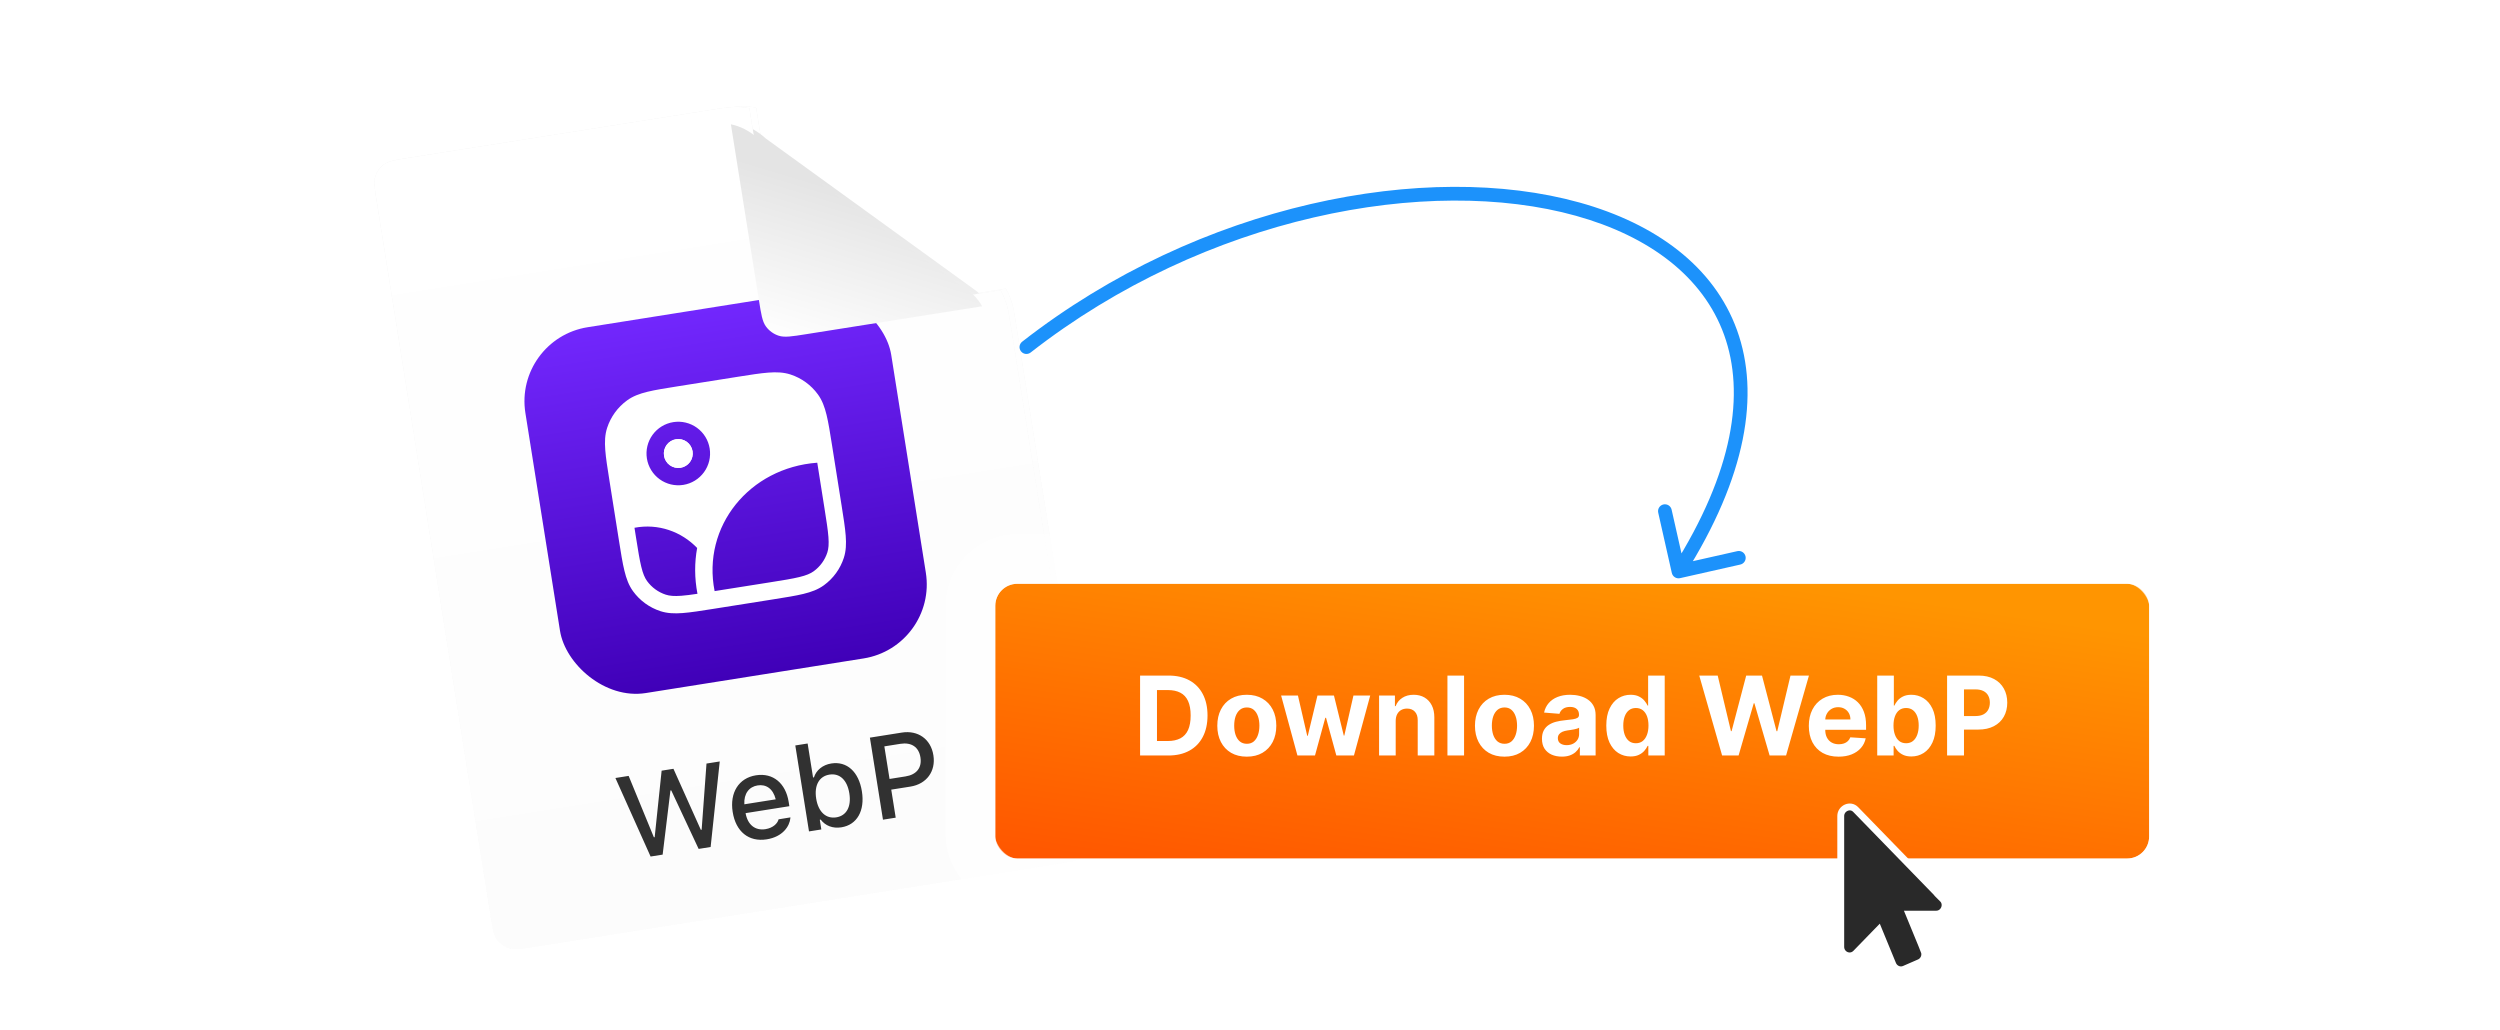
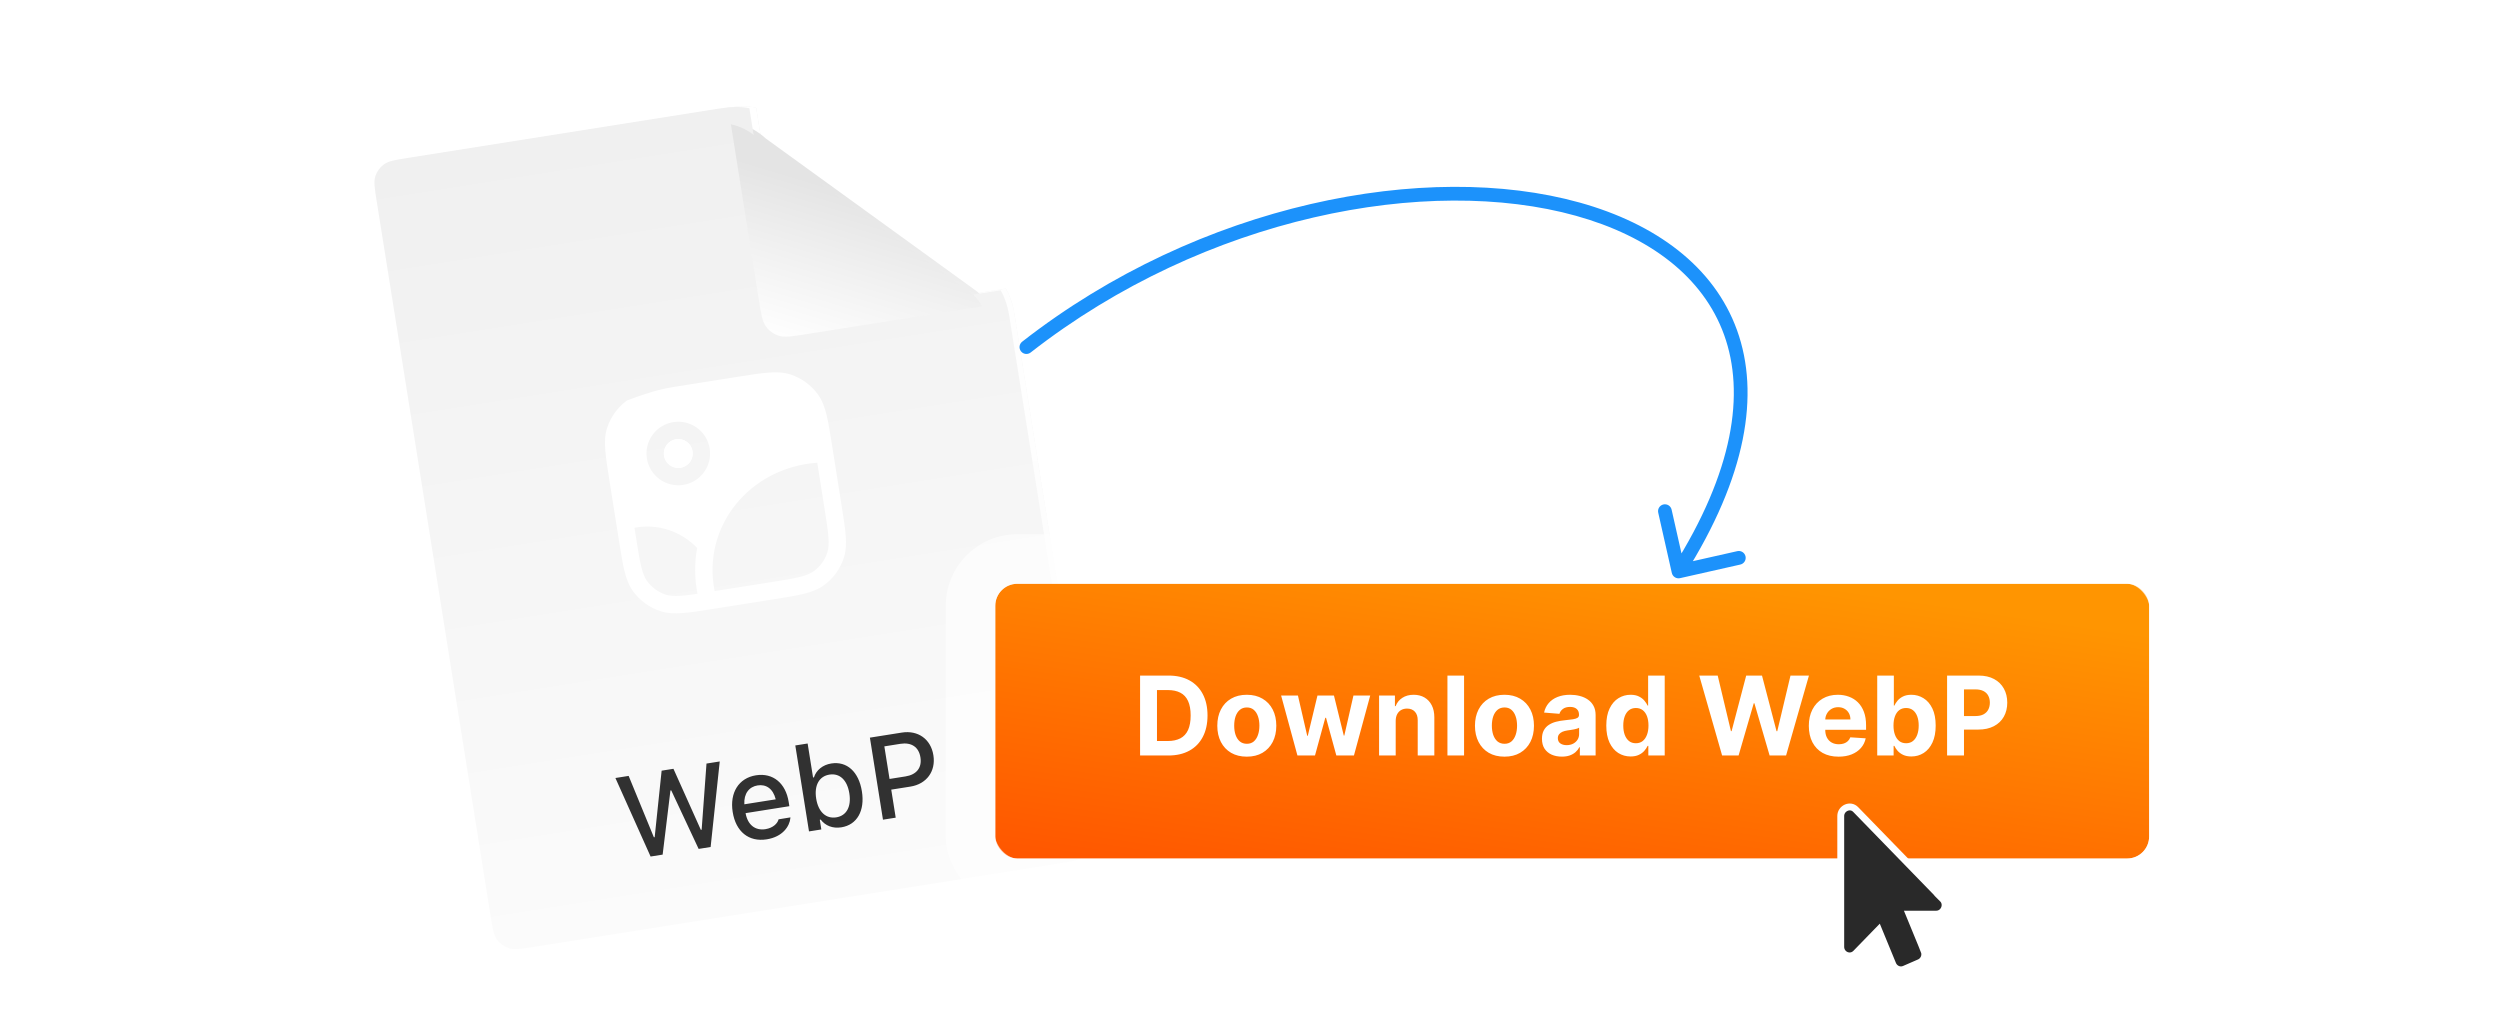
<svg xmlns="http://www.w3.org/2000/svg" width="364" height="150" viewBox="0 0 364 150" fill="none">
  <rect width="364" height="150" fill="white" />
  <g filter="url(#filter0_d_921_8290)">
    <path d="M154.634 124.79L78.819 136.814C76.913 137.116 75.96 137.267 75.174 137.013C74.482 136.789 73.878 136.352 73.45 135.765C72.964 135.097 72.812 134.147 72.509 132.245L56.045 28.929C55.742 27.027 55.591 26.077 55.846 25.291C56.07 24.601 56.508 23.999 57.096 23.572C57.765 23.086 58.718 22.935 60.624 22.633L105.652 15.492C107.15 15.254 108.573 15.161 109.974 15.453L114.033 40.928C114.359 42.971 114.522 43.992 115.044 44.709C115.504 45.339 116.152 45.809 116.895 46.049C117.74 46.323 118.764 46.16 120.811 45.836L146.336 41.788C146.853 42.696 147.328 43.916 147.584 45.522L159.212 118.495C159.515 120.396 159.667 121.347 159.412 122.132C159.187 122.823 158.75 123.425 158.161 123.852C157.492 124.337 156.54 124.488 154.634 124.79Z" fill="url(#paint0_linear_921_8290)" />
    <path d="M154.634 124.79L78.819 136.814C76.913 137.116 75.96 137.267 75.174 137.013C74.482 136.789 73.878 136.352 73.45 135.765C72.964 135.097 72.812 134.147 72.509 132.245L56.045 28.929C55.742 27.027 55.591 26.077 55.846 25.291C56.07 24.601 56.508 23.999 57.096 23.572C57.765 23.086 58.718 22.935 60.624 22.633L105.652 15.492C107.15 15.254 108.573 15.161 109.974 15.453L114.033 40.928C114.359 42.971 114.522 43.992 115.044 44.709C115.504 45.339 116.152 45.809 116.895 46.049C117.74 46.323 118.764 46.16 120.811 45.836L146.336 41.788C146.853 42.696 147.328 43.916 147.584 45.522L159.212 118.495C159.515 120.396 159.667 121.347 159.412 122.132C159.187 122.823 158.75 123.425 158.161 123.852C157.492 124.337 156.54 124.488 154.634 124.79Z" fill="url(#paint1_linear_921_8290)" />
  </g>
  <rect width="54.21" height="54.21" rx="10.842" transform="matrix(0.988 -0.157 0.157 0.988 75.762 49.488)" fill="url(#paint2_linear_921_8290)" />
  <path d="M97.799 62.614C97.5 60.737 99.453 59.313 101.15 60.17L117.294 68.328C118.712 69.045 119.014 70.938 117.888 72.058L105.077 84.81C103.73 86.151 101.43 85.401 101.131 83.524L97.799 62.614Z" fill="white" />
  <g filter="url(#filter1_d_921_8290)">
    <path d="M109.977 15.453L114.036 40.928C114.362 42.97 114.524 43.991 115.047 44.708C115.507 45.339 116.155 45.808 116.898 46.049C117.743 46.322 118.767 46.16 120.813 45.835L146.338 41.787C145.64 40.561 144.866 39.904 144.452 39.637L114.072 17.638C112.692 16.392 111.344 15.738 109.977 15.453Z" fill="url(#paint3_linear_921_8290)" />
  </g>
-   <path d="M97.979 123.719L96.087 111.847L98.21 111.511L103.504 120.38L103.636 120.359L105.912 110.289L108.035 109.953L109.927 121.825L108.248 122.091L106.86 113.378L106.736 113.398L104.636 122.664L103.27 122.88L98.401 114.72L98.269 114.74L99.658 123.453L97.979 123.719ZM112.905 121.352L111.013 109.48L115.638 108.747C117.966 108.378 119.828 109.685 120.199 112.013L120.202 112.03C120.571 114.35 119.212 116.193 116.883 116.563L114.102 117.004L114.748 121.06L112.905 121.352ZM115.425 110.375L113.104 110.743L113.855 115.457L116.176 115.089C117.772 114.836 118.564 113.825 118.327 112.335L118.324 112.319C118.088 110.838 117.021 110.122 115.425 110.375ZM128.563 118.869L128.187 116.508L122.394 117.426L122.145 115.863C123.281 112.933 124.579 109.851 125.824 107.131L128.449 106.715L129.715 114.663L131.353 114.403L131.602 115.966L129.964 116.226L130.341 118.587L128.563 118.869ZM123.92 115.615L127.968 114.973L126.944 108.548L126.837 108.565C125.867 110.684 124.787 113.226 123.901 115.5L123.92 115.615Z" fill="#313131" />
  <g filter="url(#filter2_d_921_8290)">
    <path d="M153.911 125.543L77.632 137.638C75.715 137.942 74.756 138.094 73.965 137.838C73.268 137.612 72.662 137.173 72.231 136.582C71.741 135.911 71.589 134.954 71.284 133.041L54.722 29.093C54.418 27.18 54.265 26.223 54.522 25.433C54.748 24.738 55.188 24.133 55.78 23.703C56.453 23.215 57.412 23.063 59.329 22.759L104.632 15.575C106.14 15.336 107.571 15.242 108.981 15.536L113.065 41.167C113.392 43.222 113.556 44.249 114.081 44.971C114.544 45.605 115.196 46.077 115.944 46.319C116.794 46.594 117.824 46.431 119.883 46.105L145.564 42.033C146.084 42.947 146.563 44.174 146.82 45.79L158.518 119.209C158.822 121.122 158.975 122.079 158.718 122.868C158.492 123.563 158.052 124.169 157.46 124.598C156.787 125.087 155.828 125.239 153.911 125.543Z" fill="url(#paint4_linear_921_8290)" />
-     <path d="M153.911 125.543L77.632 137.638C75.715 137.942 74.756 138.094 73.965 137.838C73.268 137.612 72.662 137.173 72.231 136.582C71.741 135.911 71.589 134.954 71.284 133.041L54.722 29.093C54.418 27.18 54.265 26.223 54.522 25.433C54.748 24.738 55.188 24.133 55.78 23.703C56.453 23.215 57.412 23.063 59.329 22.759L104.632 15.575C106.14 15.336 107.571 15.242 108.981 15.536L113.065 41.167C113.392 43.222 113.556 44.249 114.081 44.971C114.544 45.605 115.196 46.077 115.944 46.319C116.794 46.594 117.824 46.431 119.883 46.105L145.564 42.033C146.084 42.947 146.563 44.174 146.82 45.79L158.518 119.209C158.822 121.122 158.975 122.079 158.718 122.868C158.492 123.563 158.052 124.169 157.46 124.598C156.787 125.087 155.828 125.239 153.911 125.543Z" fill="url(#paint5_linear_921_8290)" />
  </g>
-   <rect width="53.912" height="53.912" rx="10.908" transform="matrix(0.988 -0.157 0.157 0.988 74.785 49.355)" fill="url(#paint6_linear_921_8290)" />
  <path d="M96.681 66.36C96.594 65.809 96.729 65.246 97.057 64.794C97.384 64.343 97.878 64.04 98.429 63.953C98.98 63.866 99.543 64.001 99.995 64.329C100.446 64.656 100.749 65.15 100.836 65.701C100.924 66.252 100.789 66.815 100.461 67.267C100.133 67.718 99.639 68.021 99.088 68.108C98.537 68.196 97.974 68.061 97.522 67.733C97.071 67.405 96.768 66.911 96.681 66.36Z" fill="white" />
-   <path d="M98.685 56.245L107.437 54.857C109.252 54.569 110.692 54.341 111.865 54.252C113.067 54.16 114.102 54.204 115.093 54.524C116.698 55.046 118.097 56.063 119.089 57.429C119.701 58.27 120.063 59.241 120.348 60.413C120.626 61.556 120.854 62.996 121.142 64.811L122.53 73.563C122.818 75.378 123.046 76.817 123.135 77.991C123.227 79.193 123.183 80.228 122.863 81.219C122.341 82.824 121.325 84.223 119.959 85.215C119.116 85.827 118.146 86.189 116.974 86.474C115.831 86.752 114.391 86.98 112.576 87.268L103.824 88.656C102.009 88.944 100.569 89.172 99.396 89.261C98.194 89.353 97.159 89.309 96.17 88.989C94.564 88.467 93.165 87.451 92.172 86.085C91.56 85.242 91.198 84.272 90.915 83.1C90.635 81.957 90.407 80.517 90.119 78.702L88.731 69.95C88.443 68.135 88.215 66.695 88.126 65.522C88.034 64.32 88.078 63.285 88.398 62.296C88.92 60.69 89.937 59.29 91.303 58.298C92.144 57.686 93.115 57.324 94.287 57.039C95.43 56.761 96.87 56.533 98.685 56.245ZM92.38 76.844L92.603 78.252C92.902 80.135 93.114 81.472 93.366 82.503C93.613 83.521 93.875 84.135 94.213 84.601C94.892 85.535 95.85 86.23 96.948 86.587C97.496 86.764 98.161 86.822 99.205 86.744C99.86 86.695 100.621 86.594 101.551 86.455C101.108 84.154 101.115 81.907 101.504 79.784C99.219 77.409 95.853 76.18 92.38 76.844ZM118.994 67.37C109.119 68.095 102.185 76.636 104.048 86.064L112.126 84.784C114.009 84.485 115.346 84.273 116.377 84.021C117.395 83.774 118.009 83.512 118.475 83.174C119.409 82.495 120.104 81.537 120.461 80.439C120.638 79.891 120.696 79.226 120.618 78.182C120.538 77.121 120.326 75.785 120.028 73.904L118.994 67.37ZM94.188 66.755C94.38 67.968 95.046 69.054 96.039 69.775C97.032 70.496 98.272 70.793 99.484 70.601C100.696 70.409 101.782 69.743 102.503 68.75C103.225 67.757 103.522 66.518 103.33 65.306C103.138 64.094 102.472 63.007 101.479 62.286C100.485 61.565 99.246 61.267 98.034 61.46C96.822 61.652 95.736 62.318 95.014 63.311C94.293 64.304 93.996 65.543 94.188 66.755ZM96.681 66.36C96.594 65.809 96.729 65.246 97.057 64.794C97.385 64.343 97.879 64.04 98.43 63.953C98.981 63.865 99.544 64.001 99.995 64.328C100.447 64.656 100.749 65.15 100.837 65.701C100.924 66.252 100.789 66.815 100.461 67.267C100.133 67.718 99.639 68.021 99.088 68.108C98.537 68.195 97.974 68.06 97.523 67.733C97.071 67.405 96.769 66.911 96.681 66.36Z" fill="white" />
+   <path d="M98.685 56.245L107.437 54.857C109.252 54.569 110.692 54.341 111.865 54.252C113.067 54.16 114.102 54.204 115.093 54.524C116.698 55.046 118.097 56.063 119.089 57.429C119.701 58.27 120.063 59.241 120.348 60.413C120.626 61.556 120.854 62.996 121.142 64.811L122.53 73.563C122.818 75.378 123.046 76.817 123.135 77.991C123.227 79.193 123.183 80.228 122.863 81.219C122.341 82.824 121.325 84.223 119.959 85.215C119.116 85.827 118.146 86.189 116.974 86.474C115.831 86.752 114.391 86.98 112.576 87.268L103.824 88.656C102.009 88.944 100.569 89.172 99.396 89.261C98.194 89.353 97.159 89.309 96.17 88.989C94.564 88.467 93.165 87.451 92.172 86.085C91.56 85.242 91.198 84.272 90.915 83.1C90.635 81.957 90.407 80.517 90.119 78.702L88.731 69.95C88.443 68.135 88.215 66.695 88.126 65.522C88.034 64.32 88.078 63.285 88.398 62.296C88.92 60.69 89.937 59.29 91.303 58.298C95.43 56.761 96.87 56.533 98.685 56.245ZM92.38 76.844L92.603 78.252C92.902 80.135 93.114 81.472 93.366 82.503C93.613 83.521 93.875 84.135 94.213 84.601C94.892 85.535 95.85 86.23 96.948 86.587C97.496 86.764 98.161 86.822 99.205 86.744C99.86 86.695 100.621 86.594 101.551 86.455C101.108 84.154 101.115 81.907 101.504 79.784C99.219 77.409 95.853 76.18 92.38 76.844ZM118.994 67.37C109.119 68.095 102.185 76.636 104.048 86.064L112.126 84.784C114.009 84.485 115.346 84.273 116.377 84.021C117.395 83.774 118.009 83.512 118.475 83.174C119.409 82.495 120.104 81.537 120.461 80.439C120.638 79.891 120.696 79.226 120.618 78.182C120.538 77.121 120.326 75.785 120.028 73.904L118.994 67.37ZM94.188 66.755C94.38 67.968 95.046 69.054 96.039 69.775C97.032 70.496 98.272 70.793 99.484 70.601C100.696 70.409 101.782 69.743 102.503 68.75C103.225 67.757 103.522 66.518 103.33 65.306C103.138 64.094 102.472 63.007 101.479 62.286C100.485 61.565 99.246 61.267 98.034 61.46C96.822 61.652 95.736 62.318 95.014 63.311C94.293 64.304 93.996 65.543 94.188 66.755ZM96.681 66.36C96.594 65.809 96.729 65.246 97.057 64.794C97.385 64.343 97.879 64.04 98.43 63.953C98.981 63.865 99.544 64.001 99.995 64.328C100.447 64.656 100.749 65.15 100.837 65.701C100.924 66.252 100.789 66.815 100.461 67.267C100.133 67.718 99.639 68.021 99.088 68.108C98.537 68.195 97.974 68.06 97.523 67.733C97.071 67.405 96.769 66.911 96.681 66.36Z" fill="white" />
  <g filter="url(#filter3_d_921_8290)">
    <path d="M108.98 15.536L113.064 41.166C113.392 43.221 113.555 44.249 114.081 44.97C114.544 45.605 115.195 46.077 115.943 46.319C116.794 46.594 117.823 46.431 119.883 46.104L145.564 42.032C144.862 40.799 144.083 40.138 143.666 39.868L113.101 17.734C111.713 16.48 110.357 15.823 108.98 15.536Z" fill="url(#paint7_linear_921_8290)" />
  </g>
  <path d="M94.726 124.711L89.603 113.277L91.531 112.971L95.205 121.91L95.321 121.892L96.333 112.209L98.055 111.936L102.043 120.826L102.159 120.808L102.865 111.174L104.794 110.868L103.468 123.324L101.721 123.601L97.732 115.077L97.616 115.095L96.481 124.432L94.726 124.711ZM111.642 122.207C109.009 122.624 107.134 121.08 106.68 118.232L106.679 118.224C106.232 115.418 107.555 113.282 110.063 112.884C112.572 112.486 114.4 114.055 114.83 116.753L114.93 117.382L108.556 118.393C108.863 120.11 109.967 120.962 111.448 120.727C112.599 120.544 113.195 119.864 113.337 119.366L113.359 119.295L115.088 119.012L115.083 119.089C114.974 120.32 113.943 121.842 111.642 122.207ZM110.306 114.356C109.081 114.55 108.287 115.533 108.376 117.106L112.946 116.382C112.549 114.798 111.523 114.163 110.306 114.356ZM122.508 120.458C121.249 120.658 120.172 120.234 119.493 119.332L119.361 119.353L119.586 120.769L117.79 121.053L115.796 108.538L117.592 108.253L118.381 113.203L118.513 113.182C118.839 112.137 119.793 111.358 121.027 111.162C123.311 110.8 125.038 112.368 125.492 115.215L125.494 115.232C125.944 118.055 124.776 120.098 122.508 120.458ZM121.759 119.007C123.257 118.769 123.972 117.451 123.665 115.522L123.662 115.506C123.355 113.577 122.265 112.545 120.767 112.782C119.268 113.02 118.53 114.35 118.836 116.271L118.838 116.287C119.144 118.208 120.26 119.244 121.759 119.007ZM128.56 119.346L126.657 107.401L131.31 106.663C133.653 106.292 135.526 107.607 135.899 109.95L135.902 109.966C136.274 112.301 134.905 114.156 132.563 114.527L129.765 114.971L130.415 119.052L128.56 119.346ZM131.095 108.301L128.761 108.672L129.517 113.415L131.851 113.044C133.457 112.79 134.254 111.772 134.015 110.274L134.013 110.257C133.775 108.768 132.701 108.047 131.095 108.301Z" fill="#313131" />
  <rect x="144.914" y="85" width="168" height="40" rx="3.2" fill="url(#paint8_linear_921_8290)" />
  <rect x="141.305" y="81.391" width="175.218" height="47.218" rx="6.809" stroke="white" stroke-opacity="0.6" stroke-width="7.218" />
  <path d="M170.121 110H165.996V98.364H170.155C171.325 98.364 172.333 98.597 173.178 99.062C174.022 99.525 174.672 100.189 175.126 101.057C175.585 101.924 175.814 102.962 175.814 104.17C175.814 105.383 175.585 106.424 175.126 107.295C174.672 108.167 174.018 108.835 173.166 109.301C172.318 109.767 171.303 110 170.121 110ZM168.456 107.892H170.018C170.746 107.892 171.357 107.763 171.854 107.506C172.354 107.244 172.729 106.841 172.979 106.295C173.232 105.746 173.359 105.038 173.359 104.17C173.359 103.311 173.232 102.608 172.979 102.062C172.729 101.517 172.356 101.116 171.859 100.858C171.363 100.6 170.751 100.472 170.024 100.472H168.456V107.892ZM181.534 110.17C180.652 110.17 179.888 109.983 179.244 109.608C178.604 109.229 178.11 108.703 177.761 108.028C177.413 107.35 177.239 106.564 177.239 105.67C177.239 104.769 177.413 103.981 177.761 103.307C178.11 102.629 178.604 102.102 179.244 101.727C179.888 101.348 180.652 101.159 181.534 101.159C182.417 101.159 183.178 101.348 183.818 101.727C184.462 102.102 184.958 102.629 185.307 103.307C185.655 103.981 185.83 104.769 185.83 105.67C185.83 106.564 185.655 107.35 185.307 108.028C184.958 108.703 184.462 109.229 183.818 109.608C183.178 109.983 182.417 110.17 181.534 110.17ZM181.545 108.295C181.947 108.295 182.282 108.182 182.551 107.955C182.82 107.723 183.023 107.409 183.159 107.011C183.299 106.614 183.369 106.161 183.369 105.653C183.369 105.146 183.299 104.693 183.159 104.295C183.023 103.898 182.82 103.583 182.551 103.352C182.282 103.121 181.947 103.006 181.545 103.006C181.14 103.006 180.799 103.121 180.523 103.352C180.25 103.583 180.044 103.898 179.903 104.295C179.767 104.693 179.699 105.146 179.699 105.653C179.699 106.161 179.767 106.614 179.903 107.011C180.044 107.409 180.25 107.723 180.523 107.955C180.799 108.182 181.14 108.295 181.545 108.295ZM188.906 110L186.531 101.273H188.98L190.332 107.136H190.412L191.821 101.273H194.224L195.656 107.102H195.73L197.06 101.273H199.503L197.134 110H194.571L193.071 104.511H192.963L191.463 110H188.906ZM203.214 104.955V110H200.794V101.273H203.101V102.812H203.203C203.396 102.305 203.72 101.903 204.175 101.608C204.629 101.309 205.18 101.159 205.828 101.159C206.434 101.159 206.963 101.292 207.413 101.557C207.864 101.822 208.214 102.201 208.464 102.693C208.714 103.182 208.839 103.765 208.839 104.443V110H206.419V104.875C206.423 104.341 206.286 103.924 206.01 103.625C205.733 103.322 205.353 103.17 204.868 103.17C204.542 103.17 204.254 103.241 204.004 103.381C203.758 103.521 203.565 103.725 203.425 103.994C203.288 104.259 203.218 104.58 203.214 104.955ZM213.168 98.364V110H210.747V98.364H213.168ZM219.05 110.17C218.167 110.17 217.404 109.983 216.76 109.608C216.12 109.229 215.625 108.703 215.277 108.028C214.929 107.35 214.754 106.564 214.754 105.67C214.754 104.769 214.929 103.981 215.277 103.307C215.625 102.629 216.12 102.102 216.76 101.727C217.404 101.348 218.167 101.159 219.05 101.159C219.932 101.159 220.694 101.348 221.334 101.727C221.978 102.102 222.474 102.629 222.822 103.307C223.171 103.981 223.345 104.769 223.345 105.67C223.345 106.564 223.171 107.35 222.822 108.028C222.474 108.703 221.978 109.229 221.334 109.608C220.694 109.983 219.932 110.17 219.05 110.17ZM219.061 108.295C219.463 108.295 219.798 108.182 220.067 107.955C220.336 107.723 220.538 107.409 220.675 107.011C220.815 106.614 220.885 106.161 220.885 105.653C220.885 105.146 220.815 104.693 220.675 104.295C220.538 103.898 220.336 103.583 220.067 103.352C219.798 103.121 219.463 103.006 219.061 103.006C218.656 103.006 218.315 103.121 218.038 103.352C217.766 103.583 217.559 103.898 217.419 104.295C217.283 104.693 217.214 105.146 217.214 105.653C217.214 106.161 217.283 106.614 217.419 107.011C217.559 107.409 217.766 107.723 218.038 107.955C218.315 108.182 218.656 108.295 219.061 108.295ZM227.408 110.165C226.851 110.165 226.355 110.068 225.919 109.875C225.483 109.678 225.139 109.388 224.885 109.006C224.635 108.619 224.51 108.138 224.51 107.562C224.51 107.078 224.599 106.67 224.777 106.341C224.955 106.011 225.197 105.746 225.504 105.545C225.811 105.345 226.16 105.193 226.55 105.091C226.944 104.989 227.357 104.917 227.788 104.875C228.296 104.822 228.705 104.773 229.016 104.727C229.326 104.678 229.552 104.606 229.692 104.511C229.832 104.417 229.902 104.277 229.902 104.091V104.057C229.902 103.697 229.788 103.419 229.561 103.222C229.338 103.025 229.019 102.926 228.607 102.926C228.171 102.926 227.824 103.023 227.567 103.216C227.309 103.405 227.139 103.644 227.055 103.932L224.817 103.75C224.93 103.22 225.154 102.761 225.487 102.375C225.821 101.985 226.25 101.686 226.777 101.477C227.307 101.265 227.921 101.159 228.618 101.159C229.103 101.159 229.567 101.216 230.01 101.33C230.457 101.443 230.853 101.619 231.197 101.858C231.546 102.097 231.821 102.403 232.021 102.778C232.222 103.15 232.322 103.595 232.322 104.114V110H230.027V108.79H229.959C229.819 109.062 229.631 109.303 229.396 109.511C229.161 109.716 228.879 109.877 228.55 109.994C228.22 110.108 227.839 110.165 227.408 110.165ZM228.101 108.494C228.457 108.494 228.771 108.424 229.044 108.284C229.317 108.14 229.531 107.947 229.686 107.705C229.841 107.462 229.919 107.187 229.919 106.881V105.955C229.843 106.004 229.739 106.049 229.607 106.091C229.478 106.129 229.332 106.165 229.169 106.199C229.006 106.229 228.843 106.258 228.68 106.284C228.518 106.307 228.37 106.328 228.237 106.347C227.953 106.388 227.705 106.455 227.493 106.545C227.281 106.636 227.116 106.759 226.999 106.915C226.881 107.066 226.822 107.256 226.822 107.483C226.822 107.812 226.942 108.064 227.18 108.239C227.423 108.409 227.73 108.494 228.101 108.494ZM237.416 110.142C236.753 110.142 236.153 109.972 235.615 109.631C235.081 109.286 234.657 108.78 234.342 108.114C234.032 107.443 233.876 106.621 233.876 105.648C233.876 104.648 234.037 103.816 234.359 103.153C234.681 102.487 235.109 101.989 235.643 101.659C236.181 101.326 236.77 101.159 237.411 101.159C237.899 101.159 238.306 101.242 238.632 101.409C238.962 101.572 239.227 101.777 239.428 102.023C239.632 102.265 239.787 102.504 239.893 102.739H239.967V98.364H242.382V110H239.996V108.602H239.893C239.78 108.845 239.619 109.085 239.411 109.324C239.206 109.559 238.939 109.754 238.609 109.909C238.284 110.064 237.886 110.142 237.416 110.142ZM238.183 108.216C238.573 108.216 238.903 108.11 239.172 107.898C239.445 107.682 239.653 107.381 239.797 106.994C239.945 106.608 240.018 106.155 240.018 105.636C240.018 105.117 239.946 104.667 239.803 104.284C239.659 103.902 239.45 103.606 239.178 103.398C238.905 103.189 238.573 103.085 238.183 103.085C237.786 103.085 237.45 103.193 237.178 103.409C236.905 103.625 236.698 103.924 236.558 104.307C236.418 104.689 236.348 105.133 236.348 105.636C236.348 106.144 236.418 106.593 236.558 106.983C236.702 107.369 236.909 107.672 237.178 107.892C237.45 108.108 237.786 108.216 238.183 108.216ZM250.74 110L247.411 98.364H250.098L252.024 106.449H252.121L254.246 98.364H256.547L258.666 106.466H258.768L260.695 98.364H263.382L260.053 110H257.655L255.439 102.392H255.348L253.138 110H250.74ZM267.693 110.17C266.795 110.17 266.023 109.989 265.375 109.625C264.731 109.258 264.235 108.739 263.886 108.068C263.538 107.394 263.364 106.597 263.364 105.676C263.364 104.778 263.538 103.991 263.886 103.312C264.235 102.634 264.725 102.106 265.358 101.727C265.994 101.348 266.741 101.159 267.597 101.159C268.172 101.159 268.708 101.252 269.205 101.438C269.705 101.619 270.14 101.894 270.511 102.261C270.886 102.629 271.178 103.091 271.386 103.648C271.595 104.201 271.699 104.848 271.699 105.591V106.256H264.33V104.756H269.42C269.42 104.407 269.345 104.098 269.193 103.83C269.042 103.561 268.831 103.35 268.562 103.199C268.297 103.044 267.989 102.966 267.636 102.966C267.269 102.966 266.943 103.051 266.659 103.222C266.379 103.388 266.159 103.614 266 103.898C265.841 104.178 265.759 104.491 265.756 104.835V106.261C265.756 106.693 265.835 107.066 265.994 107.381C266.157 107.695 266.386 107.938 266.682 108.108C266.977 108.278 267.328 108.364 267.733 108.364C268.002 108.364 268.248 108.326 268.472 108.25C268.695 108.174 268.886 108.061 269.045 107.909C269.205 107.758 269.326 107.572 269.409 107.352L271.648 107.5C271.534 108.038 271.301 108.508 270.949 108.909C270.6 109.307 270.15 109.617 269.597 109.841C269.047 110.061 268.413 110.17 267.693 110.17ZM273.324 110V98.364H275.744V102.739H275.818C275.924 102.504 276.078 102.265 276.278 102.023C276.483 101.777 276.748 101.572 277.074 101.409C277.403 101.242 277.813 101.159 278.301 101.159C278.938 101.159 279.525 101.326 280.062 101.659C280.6 101.989 281.03 102.487 281.352 103.153C281.674 103.816 281.835 104.648 281.835 105.648C281.835 106.621 281.678 107.443 281.364 108.114C281.053 108.78 280.629 109.286 280.091 109.631C279.557 109.972 278.958 110.142 278.295 110.142C277.826 110.142 277.426 110.064 277.097 109.909C276.771 109.754 276.504 109.559 276.295 109.324C276.087 109.085 275.928 108.845 275.818 108.602H275.71V110H273.324ZM275.693 105.636C275.693 106.155 275.765 106.608 275.909 106.994C276.053 107.381 276.261 107.682 276.534 107.898C276.807 108.11 277.138 108.216 277.528 108.216C277.922 108.216 278.256 108.108 278.528 107.892C278.801 107.672 279.008 107.369 279.148 106.983C279.292 106.593 279.364 106.144 279.364 105.636C279.364 105.133 279.294 104.689 279.153 104.307C279.013 103.924 278.807 103.625 278.534 103.409C278.261 103.193 277.926 103.085 277.528 103.085C277.134 103.085 276.801 103.189 276.528 103.398C276.259 103.606 276.053 103.902 275.909 104.284C275.765 104.667 275.693 105.117 275.693 105.636ZM283.496 110V98.364H288.087C288.969 98.364 289.721 98.532 290.342 98.869C290.964 99.203 291.437 99.667 291.763 100.261C292.092 100.852 292.257 101.534 292.257 102.307C292.257 103.08 292.09 103.761 291.757 104.352C291.424 104.943 290.941 105.403 290.308 105.733C289.679 106.062 288.918 106.227 288.024 106.227H285.098V104.256H287.626C288.1 104.256 288.49 104.174 288.797 104.011C289.107 103.845 289.339 103.616 289.49 103.324C289.645 103.028 289.723 102.689 289.723 102.307C289.723 101.92 289.645 101.583 289.49 101.295C289.339 101.004 289.107 100.778 288.797 100.619C288.486 100.456 288.092 100.375 287.615 100.375H285.956V110H283.496Z" fill="white" />
  <path d="M268.012 118.812C268.012 117.684 269.41 117.023 270.213 117.893L282.828 130.868H282.827C283.648 131.682 283.042 133.099 281.915 133.099H277.956L280.149 138.44H280.148C280.425 139.111 280.11 139.865 279.473 140.151L279.468 140.153L279.268 139.695L279.467 140.153L277.286 141.103L277.287 141.104C276.606 141.401 275.864 141.051 275.592 140.41L275.59 140.404L273.525 135.381L270.213 138.789C269.798 139.216 269.233 139.269 268.786 139.068C268.35 138.872 268.012 138.428 268.012 137.87V118.812Z" fill="#292929" stroke="white" />
  <path d="M148.83 49.749C148.395 50.089 148.317 50.717 148.657 51.153C148.997 51.588 149.625 51.666 150.061 51.326L149.445 50.537L148.83 49.749ZM243.417 83.424C243.539 83.963 244.074 84.301 244.613 84.18L253.392 82.199C253.931 82.077 254.269 81.542 254.148 81.003C254.026 80.465 253.491 80.126 252.952 80.248L245.148 82.008L243.387 74.205C243.266 73.666 242.731 73.328 242.192 73.449C241.653 73.571 241.315 74.106 241.437 74.645L243.417 83.424ZM149.445 50.537L150.061 51.326C175.585 31.405 207.995 25.443 229.445 31.415C240.157 34.398 247.987 40.304 251.034 48.766C254.082 57.232 252.455 68.571 243.547 82.67L244.393 83.204L245.238 83.738C254.32 69.364 256.254 57.362 252.915 48.088C249.575 38.809 241.07 32.576 229.982 29.488C207.831 23.321 174.777 29.498 148.83 49.749L149.445 50.537Z" fill="#1C92FB" />
  <defs>
    <filter id="filter0_d_921_8290" x="51.895" y="11.545" width="111.722" height="129.765" filterUnits="userSpaceOnUse" color-interpolation-filters="sRGB">
      <feFlood flood-opacity="0" result="BackgroundImageFix" />
      <feColorMatrix in="SourceAlpha" type="matrix" values="0 0 0 0 0 0 0 0 0 0 0 0 0 0 0 0 0 0 127 0" result="hardAlpha" />
      <feOffset dx="0.127" dy="0.221" />
      <feGaussianBlur stdDeviation="1.974" />
      <feComposite in2="hardAlpha" operator="out" />
      <feColorMatrix type="matrix" values="0 0 0 0 0 0 0 0 0 0 0 0 0 0 0 0 0 0 0.18 0" />
      <feBlend mode="normal" in2="BackgroundImageFix" result="effect1_dropShadow_921_8290" />
      <feBlend mode="normal" in="SourceGraphic" in2="effect1_dropShadow_921_8290" result="shape" />
    </filter>
    <filter id="filter1_d_921_8290" x="102.337" y="12.906" width="46.55" height="40.921" filterUnits="userSpaceOnUse" color-interpolation-filters="sRGB">
      <feFlood flood-opacity="0" result="BackgroundImageFix" />
      <feColorMatrix in="SourceAlpha" type="matrix" values="0 0 0 0 0 0 0 0 0 0 0 0 0 0 0 0 0 0 127 0" result="hardAlpha" />
      <feOffset dx="-2.547" dy="2.547" />
      <feGaussianBlur stdDeviation="2.547" />
      <feComposite in2="hardAlpha" operator="out" />
      <feColorMatrix type="matrix" values="0 0 0 0 0 0 0 0 0 0 0 0 0 0 0 0 0 0 0.23 0" />
      <feBlend mode="normal" in2="BackgroundImageFix" result="effect1_dropShadow_921_8290" />
      <feBlend mode="normal" in="SourceGraphic" in2="effect1_dropShadow_921_8290" result="shape" />
    </filter>
    <filter id="filter2_d_921_8290" x="50.547" y="11.604" width="112.4" height="130.558" filterUnits="userSpaceOnUse" color-interpolation-filters="sRGB">
      <feFlood flood-opacity="0" result="BackgroundImageFix" />
      <feColorMatrix in="SourceAlpha" type="matrix" values="0 0 0 0 0 0 0 0 0 0 0 0 0 0 0 0 0 0 127 0" result="hardAlpha" />
      <feOffset dx="0.128" dy="0.223" />
      <feGaussianBlur stdDeviation="1.986" />
      <feComposite in2="hardAlpha" operator="out" />
      <feColorMatrix type="matrix" values="0 0 0 0 0 0 0 0 0 0 0 0 0 0 0 0 0 0 0.18 0" />
      <feBlend mode="normal" in2="BackgroundImageFix" result="effect1_dropShadow_921_8290" />
      <feBlend mode="normal" in="SourceGraphic" in2="effect1_dropShadow_921_8290" result="shape" />
    </filter>
    <filter id="filter3_d_921_8290" x="101.294" y="12.974" width="46.831" height="41.171" filterUnits="userSpaceOnUse" color-interpolation-filters="sRGB">
      <feFlood flood-opacity="0" result="BackgroundImageFix" />
      <feColorMatrix in="SourceAlpha" type="matrix" values="0 0 0 0 0 0 0 0 0 0 0 0 0 0 0 0 0 0 127 0" result="hardAlpha" />
      <feOffset dx="-2.562" dy="2.562" />
      <feGaussianBlur stdDeviation="2.562" />
      <feComposite in2="hardAlpha" operator="out" />
      <feColorMatrix type="matrix" values="0 0 0 0 0 0 0 0 0 0 0 0 0 0 0 0 0 0 0.23 0" />
      <feBlend mode="normal" in2="BackgroundImageFix" result="effect1_dropShadow_921_8290" />
      <feBlend mode="normal" in="SourceGraphic" in2="effect1_dropShadow_921_8290" result="shape" />
    </filter>
    <linearGradient id="paint0_linear_921_8290" x1="98.531" y1="16.621" x2="116.641" y2="130.816" gradientUnits="userSpaceOnUse">
      <stop stop-color="#F0F0F0" />
      <stop offset="1" stop-color="#FBFBFB" />
    </linearGradient>
    <linearGradient id="paint1_linear_921_8290" x1="98.531" y1="16.621" x2="116.641" y2="130.816" gradientUnits="userSpaceOnUse">
      <stop stop-color="white" />
      <stop offset="1" stop-color="#FCFCFC" />
    </linearGradient>
    <linearGradient id="paint2_linear_921_8290" x1="27.105" y1="0" x2="27.105" y2="54.21" gradientUnits="userSpaceOnUse">
      <stop stop-color="#27A5FD" />
      <stop offset="1" stop-color="#0D7AF7" />
    </linearGradient>
    <linearGradient id="paint3_linear_921_8290" x1="122.961" y1="23.964" x2="116.126" y2="46.59" gradientUnits="userSpaceOnUse">
      <stop stop-color="#E4E4E4" />
      <stop offset="1" stop-color="white" />
    </linearGradient>
    <linearGradient id="paint4_linear_921_8290" x1="97.468" y1="16.711" x2="115.686" y2="131.604" gradientUnits="userSpaceOnUse">
      <stop stop-color="#F0F0F0" />
      <stop offset="1" stop-color="#FBFBFB" />
    </linearGradient>
    <linearGradient id="paint5_linear_921_8290" x1="97.468" y1="16.711" x2="115.686" y2="131.604" gradientUnits="userSpaceOnUse">
      <stop stop-color="white" />
      <stop offset="1" stop-color="#FCFCFC" />
    </linearGradient>
    <linearGradient id="paint6_linear_921_8290" x1="26.956" y1="0" x2="26.956" y2="53.912" gradientUnits="userSpaceOnUse">
      <stop stop-color="#7227FD" />
      <stop offset="1" stop-color="#4000B8" />
    </linearGradient>
    <linearGradient id="paint7_linear_921_8290" x1="122.044" y1="24.099" x2="115.167" y2="46.864" gradientUnits="userSpaceOnUse">
      <stop stop-color="#E4E4E4" />
      <stop offset="1" stop-color="white" />
    </linearGradient>
    <linearGradient id="paint8_linear_921_8290" x1="263.502" y1="85" x2="254.962" y2="142.023" gradientUnits="userSpaceOnUse">
      <stop stop-color="#FF9501" />
      <stop offset="1" stop-color="#FF5500" />
    </linearGradient>
  </defs>
</svg>